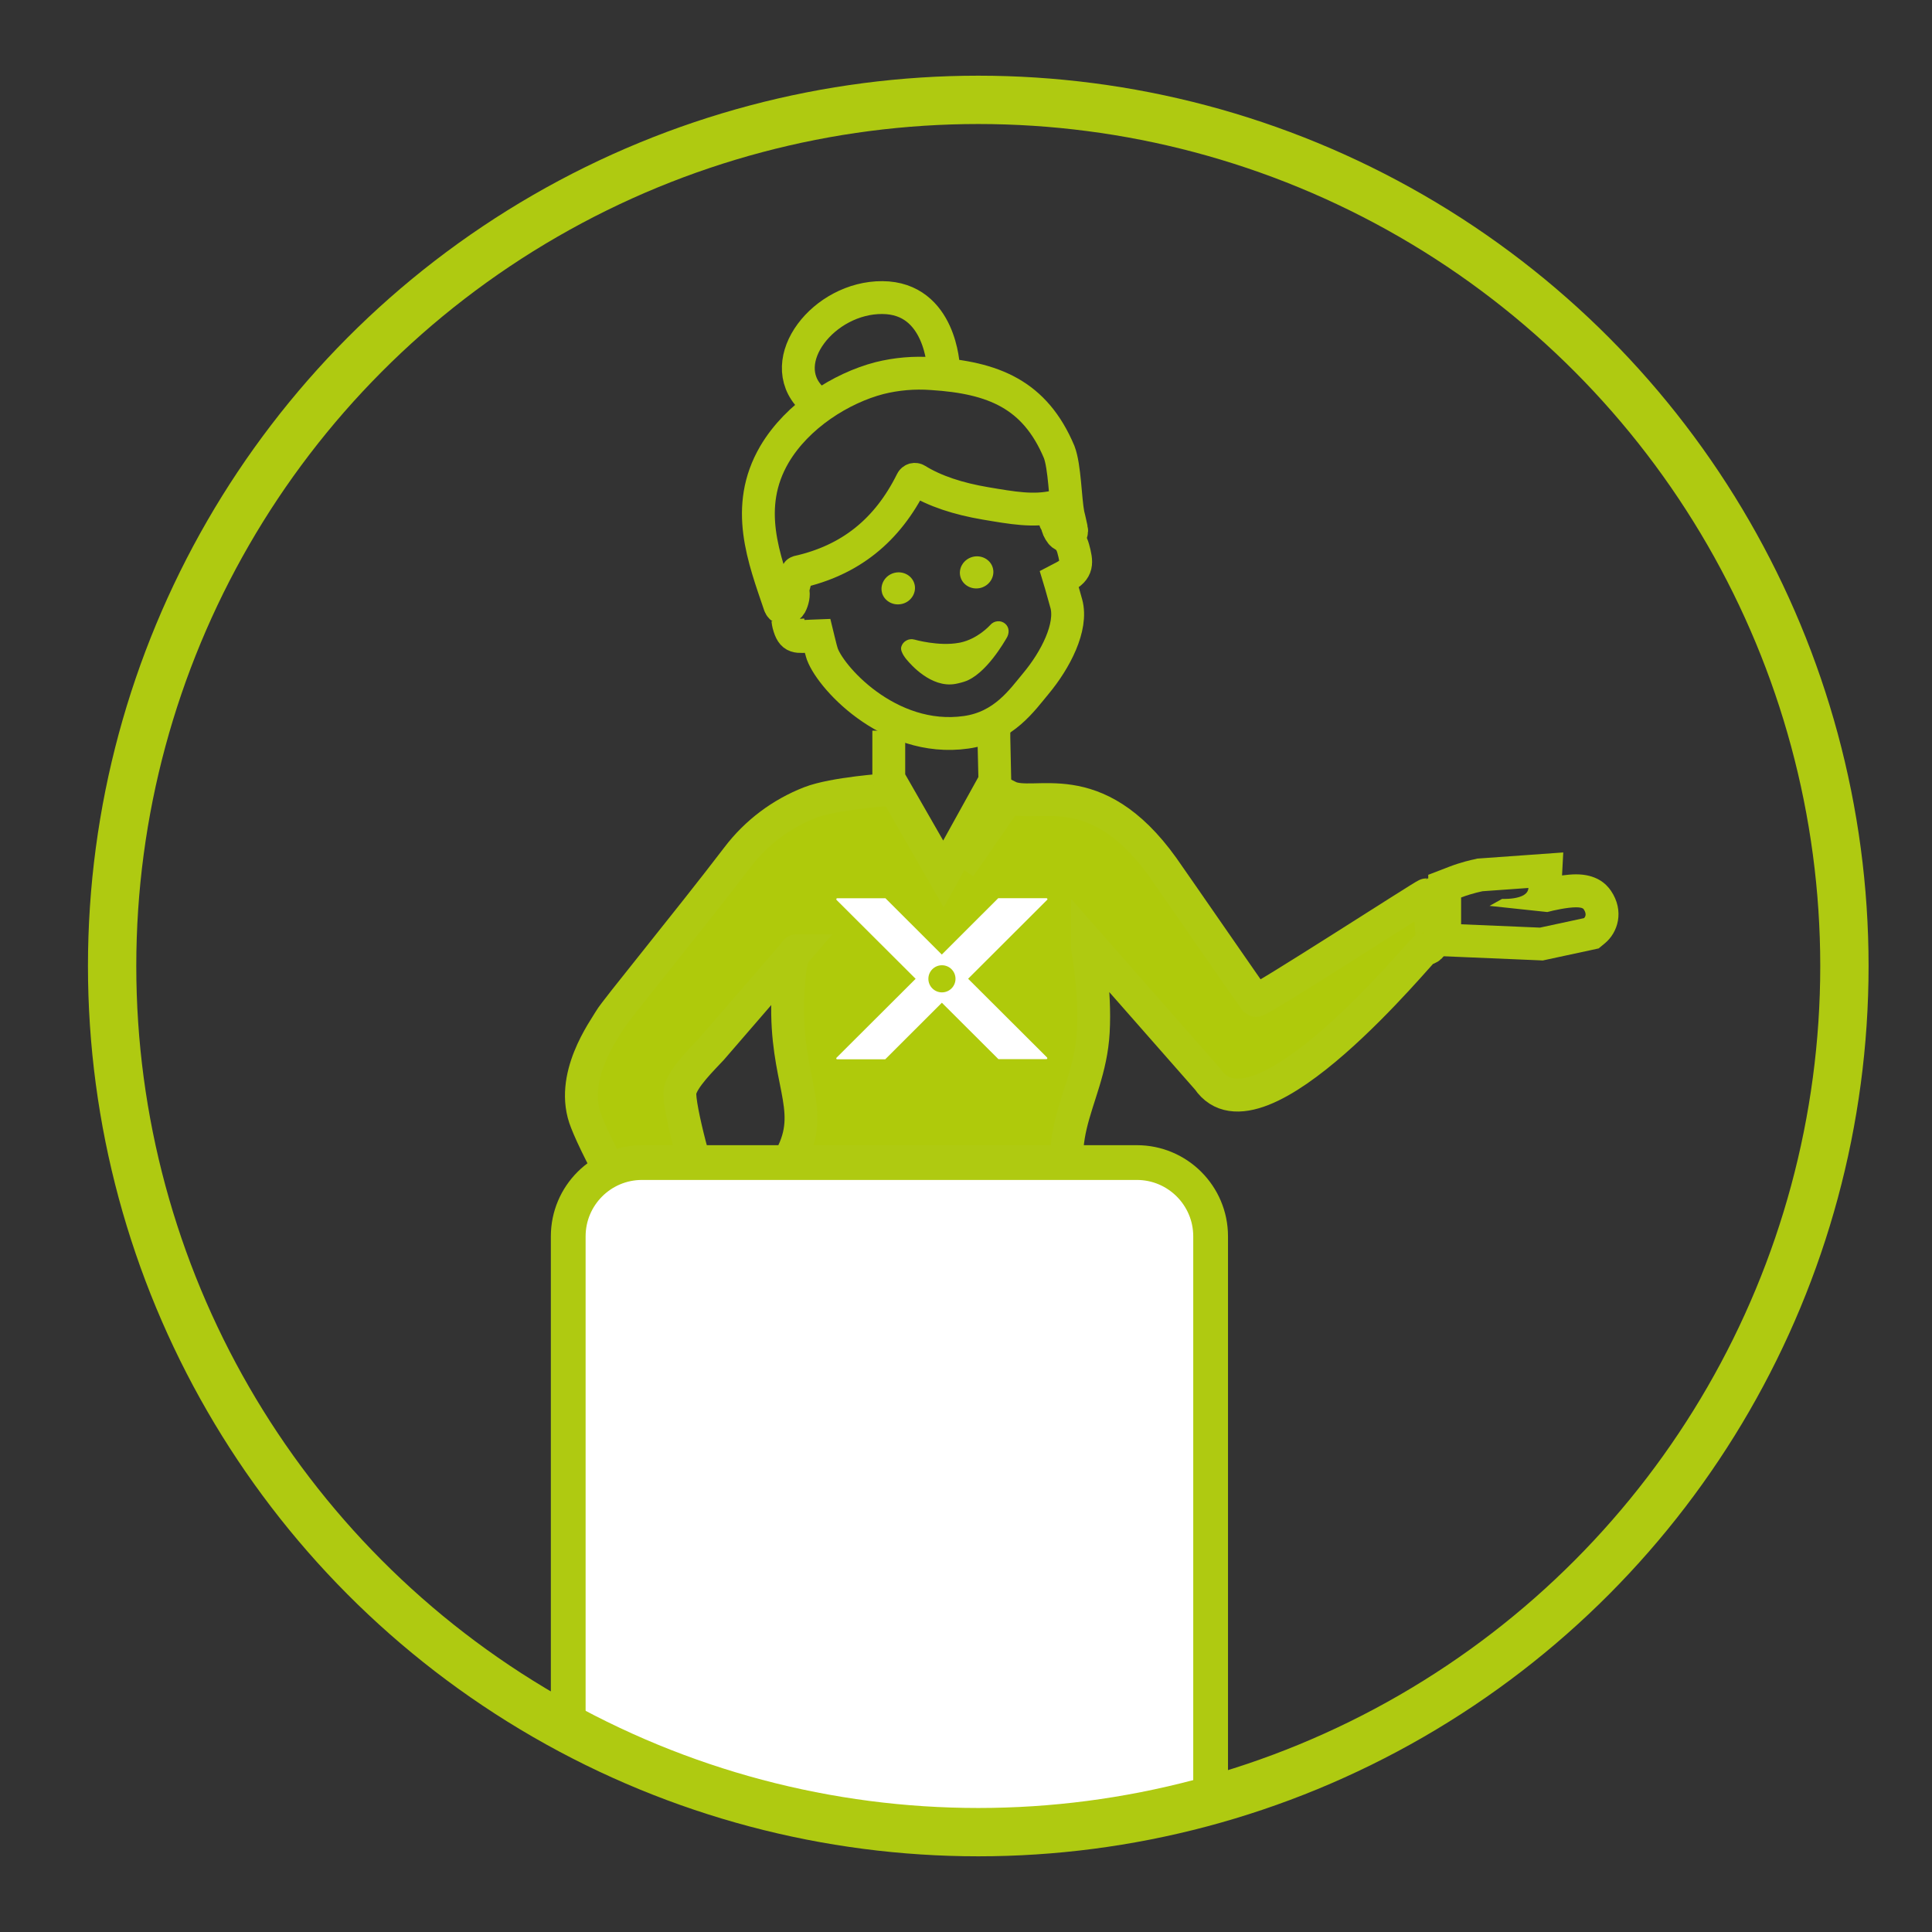
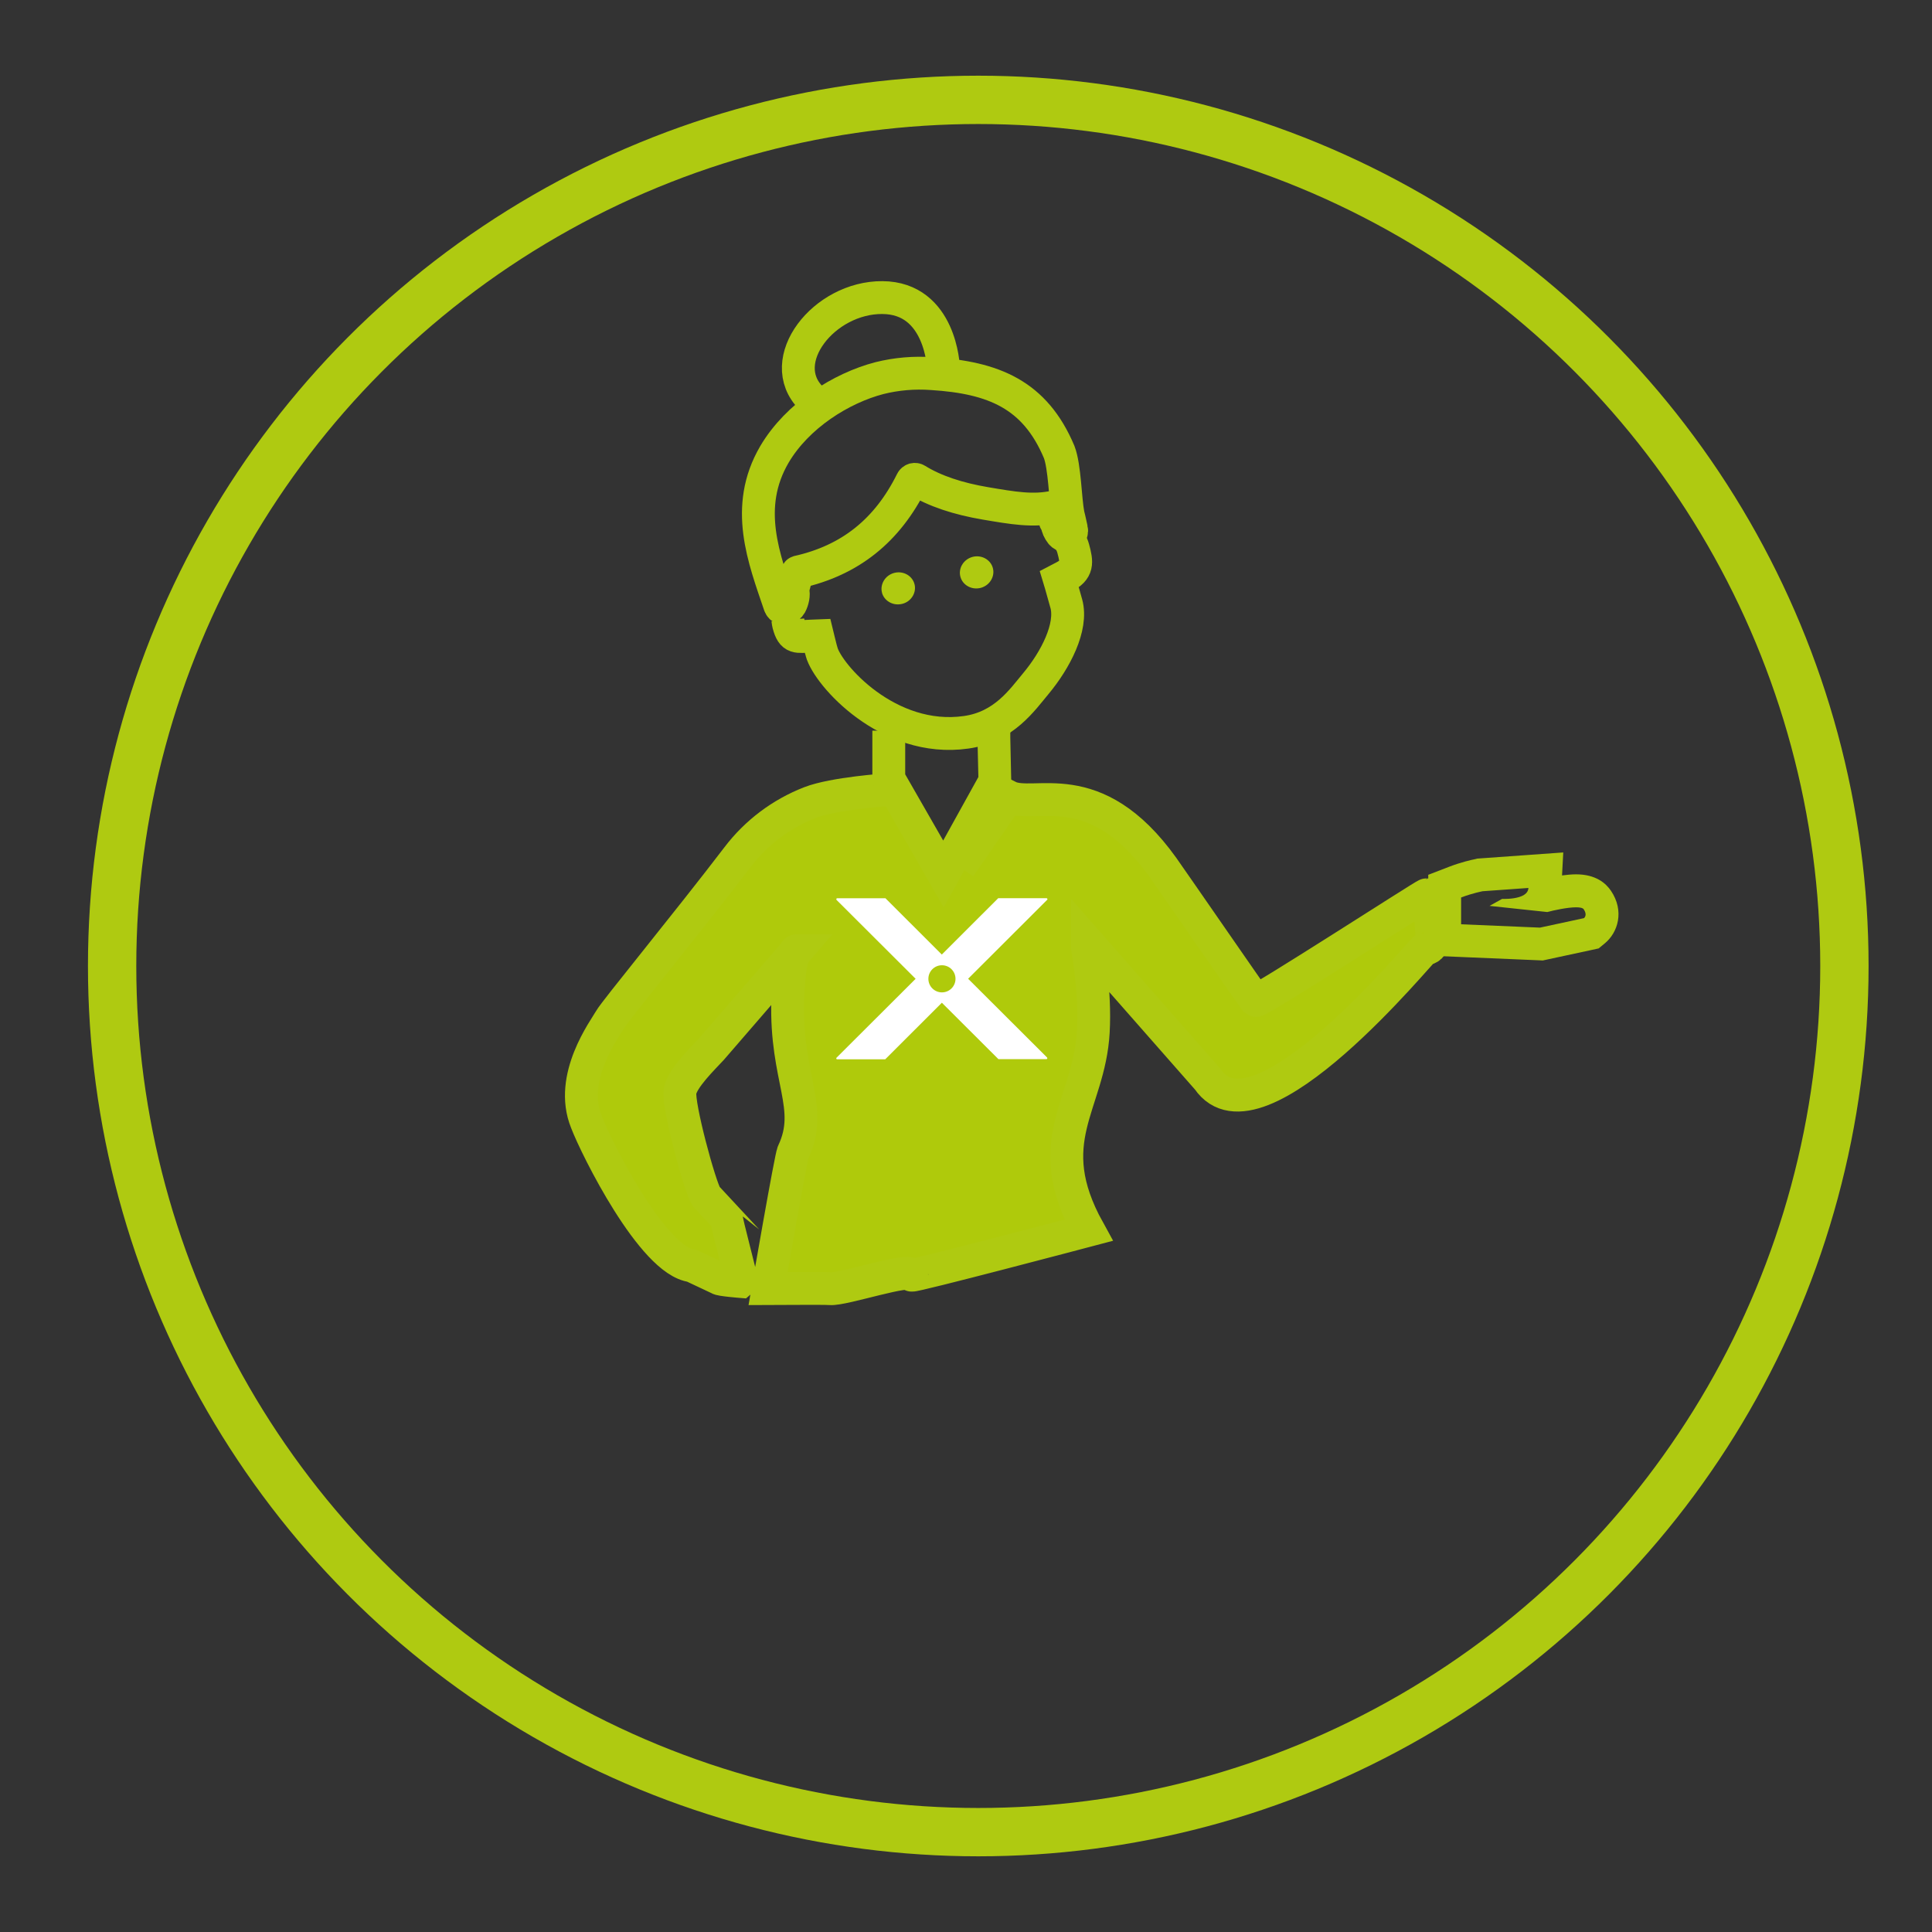
<svg xmlns="http://www.w3.org/2000/svg" id="uuid-27eb45cc-e54a-44ee-bfb4-d2a27ffaab7b" viewBox="0 0 283.46 283.46">
  <rect x="0" y="0" width="283.46" height="283.46" fill="#333333" stroke="none" />
  <defs>
    <style>.uuid-6b6f5a12-0253-47c6-a3a2-87ca592907a9,.uuid-3bd3cdc8-2c5d-4ffd-9aab-1d668d1126cc,.uuid-c52c968e-41c5-4104-b344-2269511289f0{fill:none;}.uuid-1bd65276-49c6-451c-a841-151f9e908fbe{fill:#afca11;}.uuid-bdab6a30-308f-4f18-899a-7f9b8cf1f96d{stroke-width:5.1px;}.uuid-bdab6a30-308f-4f18-899a-7f9b8cf1f96d,.uuid-3bd3cdc8-2c5d-4ffd-9aab-1d668d1126cc,.uuid-c52c968e-41c5-4104-b344-2269511289f0,.uuid-70f3c229-c83e-403f-9f94-c930e1711e2e{stroke:#afca11;stroke-miterlimit:10;}.uuid-bdab6a30-308f-4f18-899a-7f9b8cf1f96d,.uuid-13756535-1a7b-4dea-b9db-12cc3dccaab6{fill:#fff;}.uuid-3bd3cdc8-2c5d-4ffd-9aab-1d668d1126cc,.uuid-70f3c229-c83e-403f-9f94-c930e1711e2e{stroke-width:4.82px;}.uuid-c52c968e-41c5-4104-b344-2269511289f0{stroke-width:7.09px;}.uuid-70f3c229-c83e-403f-9f94-c930e1711e2e{fill:#afca0b;}.uuid-bc82c1e7-1bf2-4421-94fe-89b542f0bc14{clip-path:url(#uuid-1937b0cd-7da3-4f50-a31e-06bc771f4ab4);}</style>
    <clipPath id="uuid-1937b0cd-7da3-4f50-a31e-06bc771f4ab4">
-       <circle class="uuid-6b6f5a12-0253-47c6-a3a2-87ca592907a9" cx="139.93" cy="141.73" r="127.08" />
-     </clipPath>
+       </clipPath>
  </defs>
  <path class="uuid-3bd3cdc8-2c5d-4ffd-9aab-1d668d1126cc" d="M114.91,89.26c.23.07.5.03.69-.12.16-.12.29-.28.4-.46.3-.57.51-1.42.32-2.05-.04-.13-.02-.28.05-.4.07-.12.55-2.26.69-2.3,7.67-1.71,13.13-6.08,16.72-13.33.06-.12.18-.22.31-.26,0,0,0,0,0,0,.13-.03.27-.01.38.06,2.68,1.66,6.11,2.78,10.13,3.46,3.93.66,7.03,1.23,10.25.48.14-.03-.12,2.07,0,2.14.11.08.19.21.22.35.08.52.3,1.02.63,1.43.04.05.09.1.14.14.11.08.22.14.34.18.27.1.57.05.79-.14.22-.19.31-.48.24-.76-.07-.3-.14-.61-.2-.91-.1-.45-.2-.9-.3-1.27-.44-2.29-.48-7-1.31-9.18-3.56-8.45-9.63-10.93-18.67-11.5-2.59-.19-5.19.03-7.71.66-5.56,1.45-12.02,5.45-15.41,11.21-4.52,7.76-1.51,15.28.79,22.09.08.24.27.42.51.5Z" />
  <path class="uuid-3bd3cdc8-2c5d-4ffd-9aab-1d668d1126cc" d="M138.42,53.91s-.37-10.2-8.96-10.25c-8.59-.05-15.89,9.28-10.47,14.74" />
  <path class="uuid-3bd3cdc8-2c5d-4ffd-9aab-1d668d1126cc" d="M115.59,90.95c.02.23.07.45.12.67.57,2.1,1.17,1.79,3.46,1.7l.78-.03.18.74c.21.88.4,1.57.42,1.62.9,3.33,9.75,13.43,21.21,11.79,5.55-.79,8.23-4.77,10.23-7.16,2.84-3.41,5.39-8.27,4.46-11.71l-.02-.06c-.35-1.28-.63-2.27-.78-2.78l-.22-.73.69-.36c2.03-1.06,1.91-2.07,1.34-4.16h0c-.11-.4-.27-.78-.5-1.14" />
  <path class="uuid-1bd65276-49c6-451c-a841-151f9e908fbe" d="M141.15,82.88c.33-.58.88-.99,1.53-1.17,1.3-.35,2.66.38,2.99,1.63.16.58.07,1.2-.24,1.74-.33.58-.88.99-1.53,1.17-.08.02-.16.04-.24.05-1.23.21-2.44-.51-2.75-1.68-.16-.58-.07-1.2.23-1.73Z" />
  <path class="uuid-1bd65276-49c6-451c-a841-151f9e908fbe" d="M129.41,86.97c-.16-.58-.07-1.2.24-1.74.33-.58.88-.99,1.53-1.17,1.32-.35,2.65.38,2.99,1.63.16.58.07,1.2-.24,1.74-.33.57-.87.99-1.53,1.16-.08.02-.16.04-.24.05-1.23.21-2.44-.51-2.76-1.68Z" />
-   <path class="uuid-1bd65276-49c6-451c-a841-151f9e908fbe" d="M132.23,94.91c.11-.4.38-.74.76-.94.36-.2.78-.24,1.18-.13.04.01,3.57,1.02,6.53.47.07-.01.15-.03.22-.04,2.48-.54,4.18-2.37,4.37-2.57.26-.31.64-.51,1.06-.55.42-.04.83.1,1.14.37.63.55.62,1.44.17,2.14-.21.33-3,5.33-6.17,6.35-.31.1-.63.19-.96.26-.11.02-.23.05-.34.07-3.62.67-6.71-3.04-7.01-3.38,0,0-1.17-1.24-.95-2.04Z" />
  <path class="uuid-70f3c229-c83e-403f-9f94-c930e1711e2e" d="M130.2,115.87s-7.86.52-11.35,1.88c-4.21,1.64-7.89,4.4-10.63,8-7.39,9.68-18.03,22.61-18.71,23.84-.78,1.4-6.14,8.49-3.47,15.03,1.44,3.78,9.71,20.4,15.49,21.1h0s3.93,1.85,3.93,1.85c.13.21,3.33.46,3.33.46.13-.09-2.35-9.22-2.18-9.25l-3.01-3.24c-.93-1.46-4.16-13.38-3.83-15.42.32-1.92,3.39-4.87,4.63-6.22l12.47-14.42s-1.07,0-1.29,7.22c-.36,11.62,3.92,15.74.79,22.37-.34.71-3.68,20-3.68,20,.46,0,8.11-.08,9.1,0,1.92.18,11.91-3.22,11.97-1.98.01.27,25.95-6.59,25.95-6.59-7.28-13.18.08-18.34.69-29.09.35-6.11-.85-12.31-.86-12.38v-.03s0-.75,0-.75l17.68,20.11c7.28,10.69,31.45-19.12,31.79-19.12.65,0,1.17-.5,1.17-1.11l-.59-6.82-.32-.02c-.24-.02-24.74,15.83-25.06,15.52-.28-.32-12.49-18.01-13.59-19.55-10.02-13.99-18.86-8.47-22.67-10.38l-7.14,10.32" />
  <path class="uuid-3bd3cdc8-2c5d-4ffd-9aab-1d668d1126cc" d="M130.4,107.2v7.05l8.02,13.98,7.55-13.63c0-.08-.15-6.27-.15-6.35v-1.47" />
  <path class="uuid-1bd65276-49c6-451c-a841-151f9e908fbe" d="M224.25,130.27c-.02.41-.23.75-.62,1.01-.82.54-2.26.61-2.9.61-.2,0-.32,0-.32,0h-.03s-1.84,1.02-1.84,1.02l8.45.9h.02s.02,0,.02,0c.92-.25,2.93-.69,4.22-.69.55,0,.98.08,1.12.3.54.81.11,1.22.03,1.29l-6.46,1.39-11.57-.49v-3.93c1.76-.67,3.16-.91,3.16-.92l6.73-.48M229.36,125.07l-5.45.39-6.73.48-.43.03-.27.07c-.61.12-2.08.45-3.84,1.12l-3.09,1.19v11.86l4.62.19,11.57.49.61.03.6-.13,6.46-1.39,1.14-.25.9-.74c1.95-1.6,2.9-4.76.92-7.7-.74-1.11-2.23-2.43-5.12-2.43-.66,0-1.38.07-2.07.16l.18-3.38h0ZM220.1,136.69s0,0,0,0c0,0,0,0,0,0h0Z" />
  <g class="uuid-bc82c1e7-1bf2-4421-94fe-89b542f0bc14">
-     <path class="uuid-bdab6a30-308f-4f18-899a-7f9b8cf1f96d" d="M94.18,170.57h72.62c5.97,0,10.82,4.85,10.82,10.82v156.26c0,1.46-1.19,2.65-2.65,2.65h-88.95c-1.46,0-2.65-1.19-2.65-2.65v-156.26c0-5.97,4.85-10.82,10.82-10.82Z" />
+     <path class="uuid-bdab6a30-308f-4f18-899a-7f9b8cf1f96d" d="M94.18,170.57h72.62c5.97,0,10.82,4.85,10.82,10.82c0,1.46-1.19,2.65-2.65,2.65h-88.95c-1.46,0-2.65-1.19-2.65-2.65v-156.26c0-5.97,4.85-10.82,10.82-10.82Z" />
  </g>
  <circle class="uuid-c52c968e-41c5-4104-b344-2269511289f0" cx="143.53" cy="141.73" r="127.08" />
  <path class="uuid-13756535-1a7b-4dea-b9db-12cc3dccaab6" d="M142.04,143.6l11.59-11.57c.06-.05.07-.14.01-.2-.03-.03-.07-.05-.12-.05h-7.06l-8.28,8.27-8.27-8.26h-7.06c-.08,0-.15.06-.15.14,0,.04.02.09.05.12l11.59,11.56-11.59,11.56c-.06.05-.07.14-.03.2.03.04.08.06.13.05h7.03l8.31-8.3,8.3,8.28h7.02c.08,0,.15-.06.15-.14,0-.04-.02-.09-.05-.12l-11.58-11.55ZM138.2,145.6c-1.1,0-1.99-.89-1.99-1.99s.89-1.99,1.99-1.99c1.1,0,1.99.89,1.99,1.99,0,1.1-.89,1.99-1.99,1.99h0Z" />
</svg>